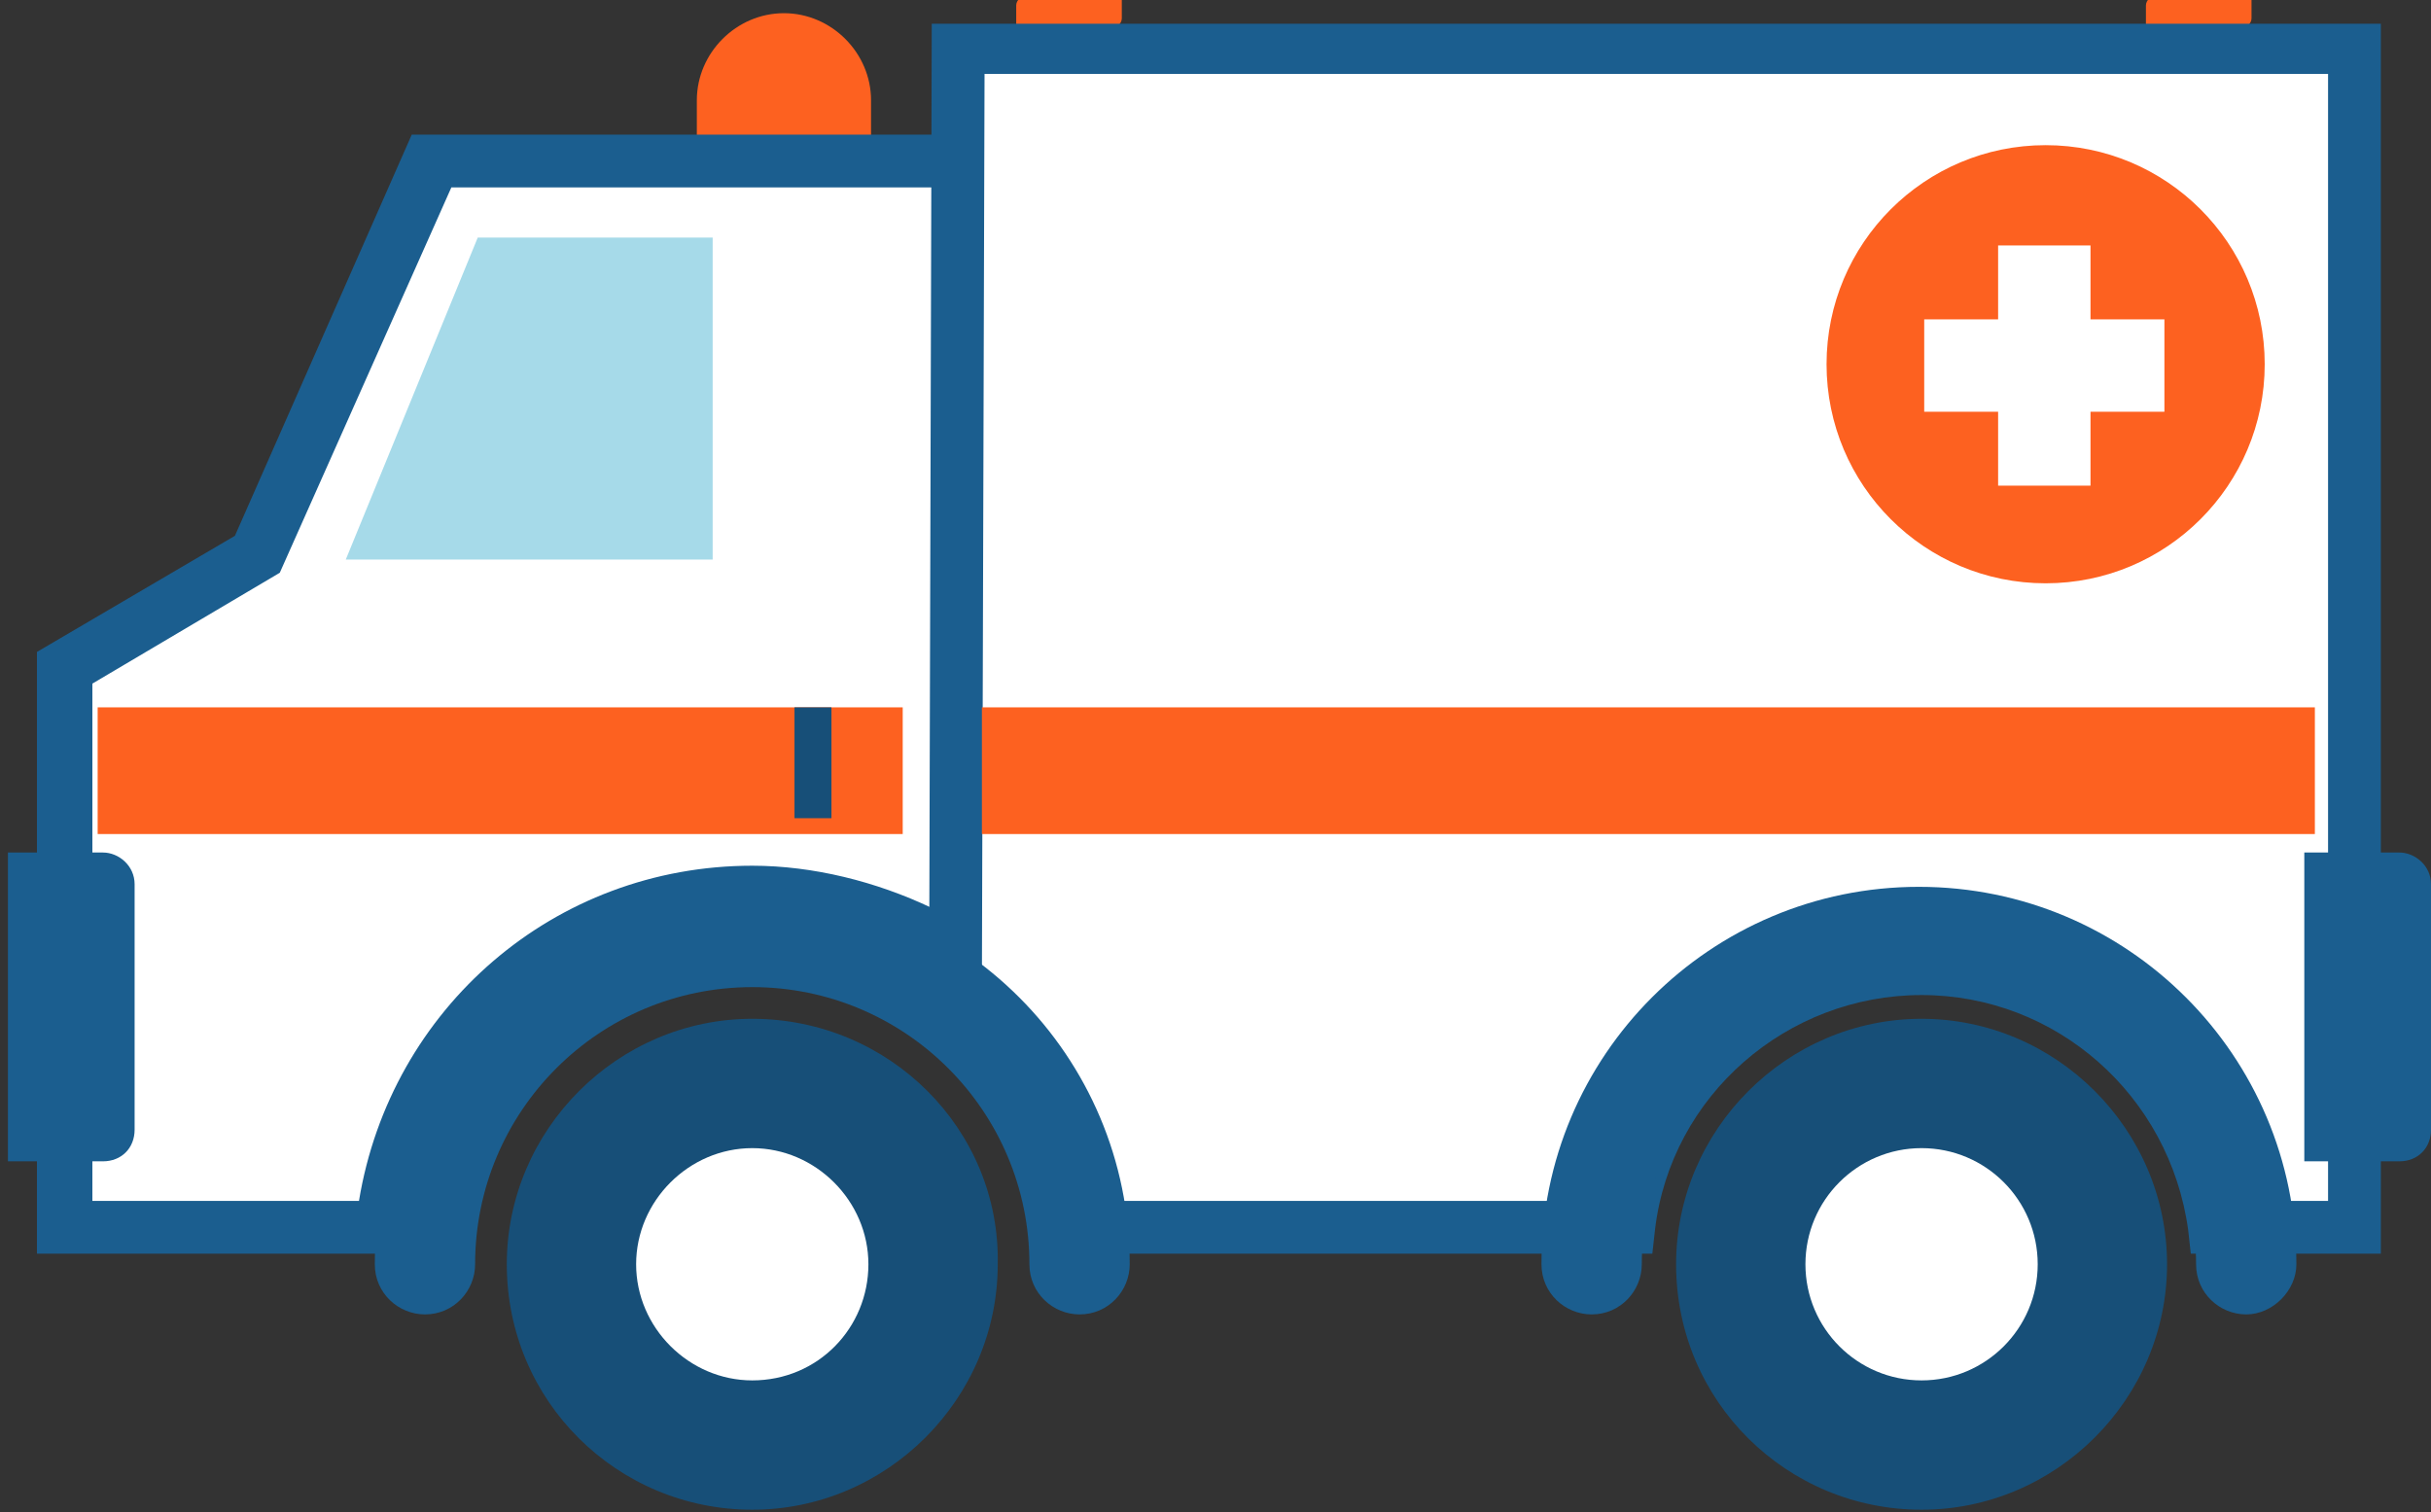
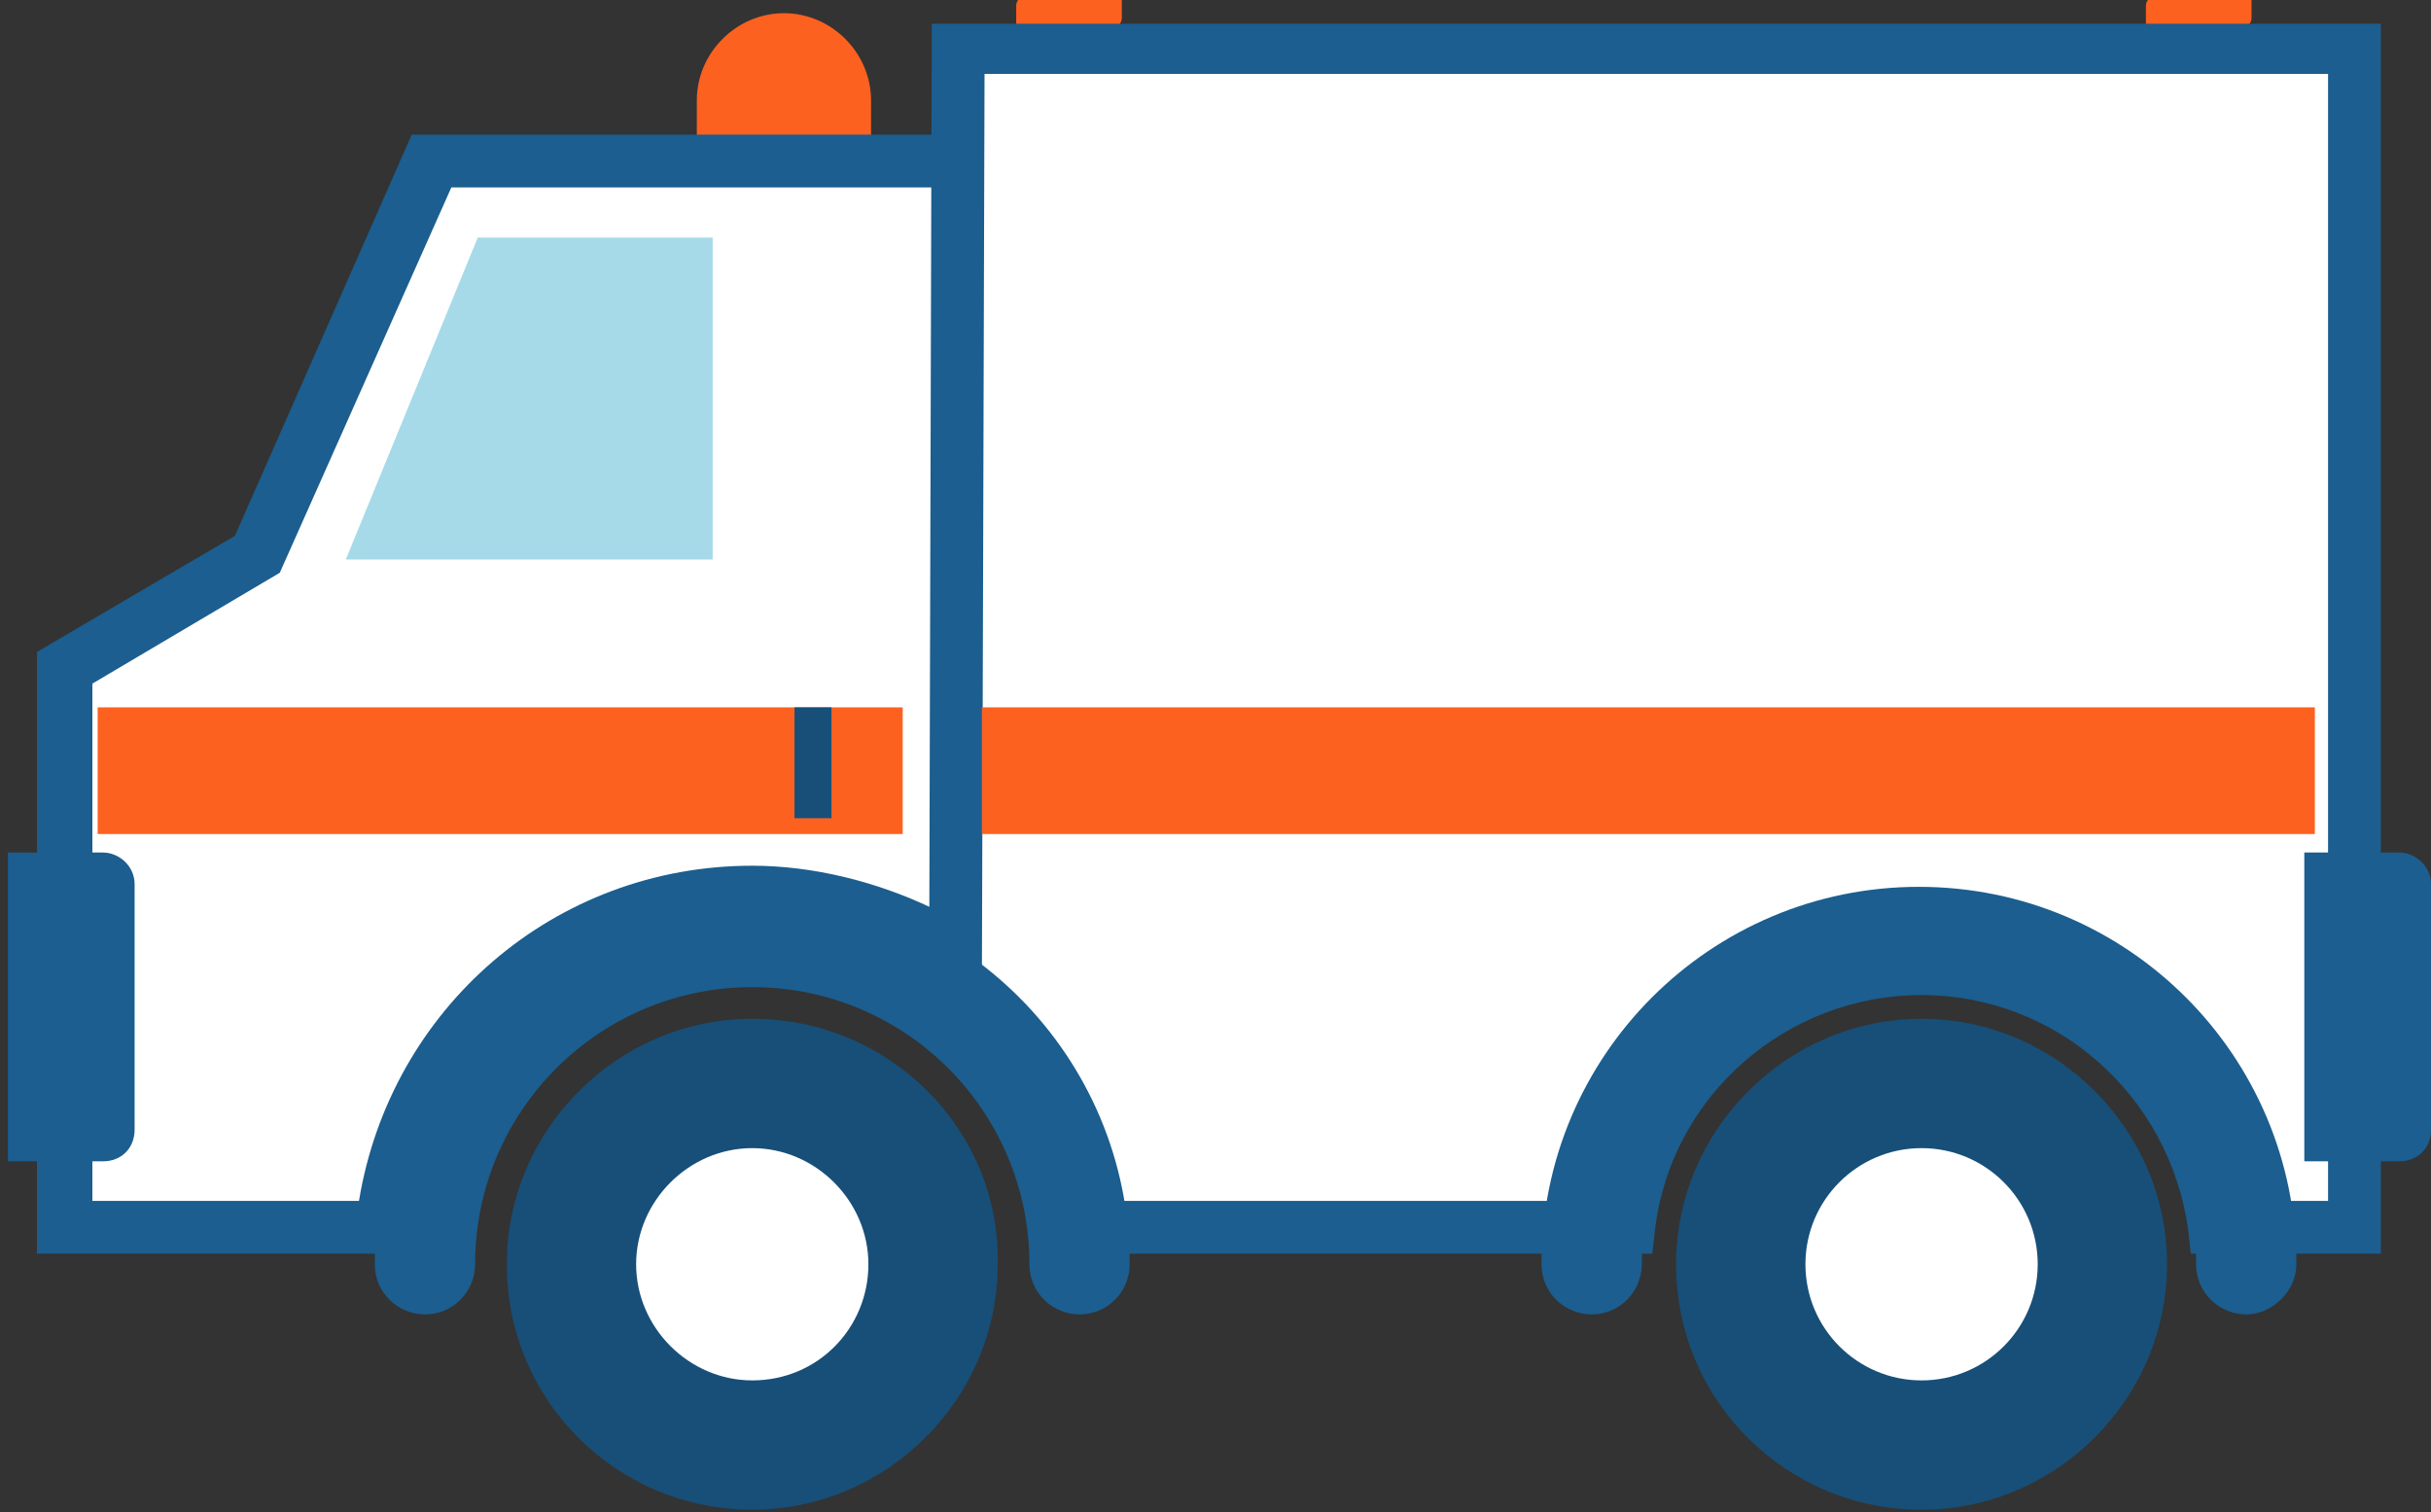
<svg xmlns="http://www.w3.org/2000/svg" version="1.1" id="레이어_1" x="0px" y="0px" viewBox="0 0 92.1 57.3" style="enable-background:new 0 0 92.1 57.3;" xml:space="preserve">
  <rect x="0" y="0" width="92.1" height="57.3" fill="#333333" stroke="none" />
  <style type="text/css">
	.st0{fill:#FD6120;}
	.st1{fill:#FFFFFF;}
	.st2{fill:#1B5E8F;}
	.st3{fill:#174F78;}
	.st4{fill:#A6DAE9;}
</style>
  <g>
    <path class="st0" d="M33,6.7c0,1.8-1.5,3.3-3.3,3.3l0,0c-1.8,0-3.3-1.5-3.3-3.3V3.8c0-1.8,1.5-3.3,3.3-3.3l0,0   C31.5,0.5,33,2,33,3.8V6.7z" />
    <path class="st0" d="M42.5,0.7c0,0.4-0.9,0.8-2,0.9l0,0c-1.1,0.1-2-0.2-2-0.7V0.2c0-0.4,0.9-0.8,2-0.9l0,0c1.1-0.1,2,0.2,2,0.7V0.7   z" />
    <path class="st0" d="M85.3,0.7c0,0.4-0.9,0.8-2,0.9l0,0c-1.1,0.1-2-0.2-2-0.7V0.2c0-0.4,0.9-0.8,2-0.9l0,0c1.1-0.1,2,0.2,2,0.7V0.7   z" />
    <g>
      <path class="st1" d="M36.3,6.1H16.4L9.7,21l-7.3,4.3v21.2h12.1c0.7-7.1,6.8-12.7,14.1-12.7c2.4,0,4.7,0.6,6.6,1.7l1.1,2.1V6.1z" />
      <path class="st2" d="M15.4,47.5h-14V24.7l7.5-4.4l6.7-15.2h21.6v36.5l-2.9-5.4c-1.8-0.9-3.8-1.4-5.9-1.4    c-6.8,0-12.4,5.1-13.1,11.8L15.4,47.5z M3.4,45.5h10.2c1.2-7.3,7.4-12.7,14.9-12.7c2.3,0,4.7,0.6,6.8,1.6V7.1H17.1l-6.5,14.6    l-7.1,4.2v19.6H3.4z" />
    </g>
    <g>
      <path class="st1" d="M36.3,1.8l-0.1,35.6l4.8,9h20.6c0.7-5.5,5.4-9.8,11.1-9.8s10.4,4.3,11.1,9.8h5.4V1.8H36.3z" />
      <path class="st2" d="M90.2,47.5H83l-0.1-0.9c-0.7-5.1-5-8.9-10.1-8.9s-9.5,3.8-10.1,8.9l-0.1,0.9H40.4l-5.2-9.8v-0.2l0.1-36.6    h54.9V47.5z M84.7,45.5h3.5V2.8H37.3l-0.1,34.4l4.4,8.3h19.2c1.2-5.6,6.1-9.8,12-9.8C78.6,35.7,83.6,39.8,84.7,45.5z" />
    </g>
    <rect x="37.2" y="26.8" class="st0" width="50.5" height="4.8" />
    <rect x="3.7" y="26.8" class="st0" width="30.5" height="4.8" />
    <path class="st3" d="M28.5,38.6c-5.1,0-9.3,4.2-9.3,9.3c0,5.2,4.2,9.3,9.3,9.3s9.3-4.2,9.3-9.3C37.9,42.8,33.7,38.6,28.5,38.6z" />
    <path class="st1" d="M28.5,52.3c-2.4,0-4.4-2-4.4-4.4s2-4.4,4.4-4.4s4.4,2,4.4,4.4S31,52.3,28.5,52.3z" />
    <path class="st3" d="M72.8,38.6c-5.1,0-9.3,4.2-9.3,9.3c0,5.2,4.2,9.3,9.3,9.3c5.1,0,9.3-4.2,9.3-9.3   C82.1,42.8,77.9,38.6,72.8,38.6z" />
    <ellipse class="st1" cx="72.8" cy="47.9" rx="4.4" ry="4.4" />
    <polygon class="st4" points="18.1,9 27,9 27,21.2 13.1,21.2  " />
    <path class="st2" d="M3.9,32.3H0.3V44h3.6c0.7,0,1.2-0.5,1.2-1.2v-9.3C5.1,32.8,4.5,32.3,3.9,32.3z" />
    <path class="st2" d="M90.9,32.3h-3.6V44h3.6c0.7,0,1.2-0.5,1.2-1.2v-9.3C92.1,32.8,91.5,32.3,90.9,32.3z" />
    <rect x="30.1" y="26.8" class="st3" width="1.4" height="4.2" />
    <g>
      <path class="st2" d="M16.1,49.8c1.1,0,1.9-0.9,1.9-1.9c0-5.8,4.7-10.5,10.5-10.5S39,42.1,39,47.9c0,1.1,0.9,1.9,1.9,1.9    c1.1,0,1.9-0.9,1.9-1.9c0-7.9-6.4-14.3-14.3-14.3S14.2,40,14.2,47.9C14.2,49,15.1,49.8,16.1,49.8L16.1,49.8z" />
    </g>
    <g>
      <path class="st2" d="M60.3,49.8c1.1,0,1.9-0.9,1.9-1.9c0-5.8,4.7-10.5,10.5-10.5s10.5,4.7,10.5,10.5c0,1.1,0.9,1.9,1.9,1.9    s1.9-0.9,1.9-1.9c0-7.9-6.4-14.3-14.3-14.3S58.4,40,58.4,47.9C58.4,49,59.3,49.8,60.3,49.8L60.3,49.8z" />
    </g>
    <g>
-       <circle class="st0" cx="77.5" cy="13.8" r="8.3" />
      <g>
        <polygon class="st1" points="82,12.1 79.2,12.1 79.2,9.3 75.7,9.3 75.7,12.1 72.9,12.1 72.9,15.6 75.7,15.6 75.7,18.4 79.2,18.4      79.2,15.6 82,15.6    " />
      </g>
    </g>
  </g>
</svg>